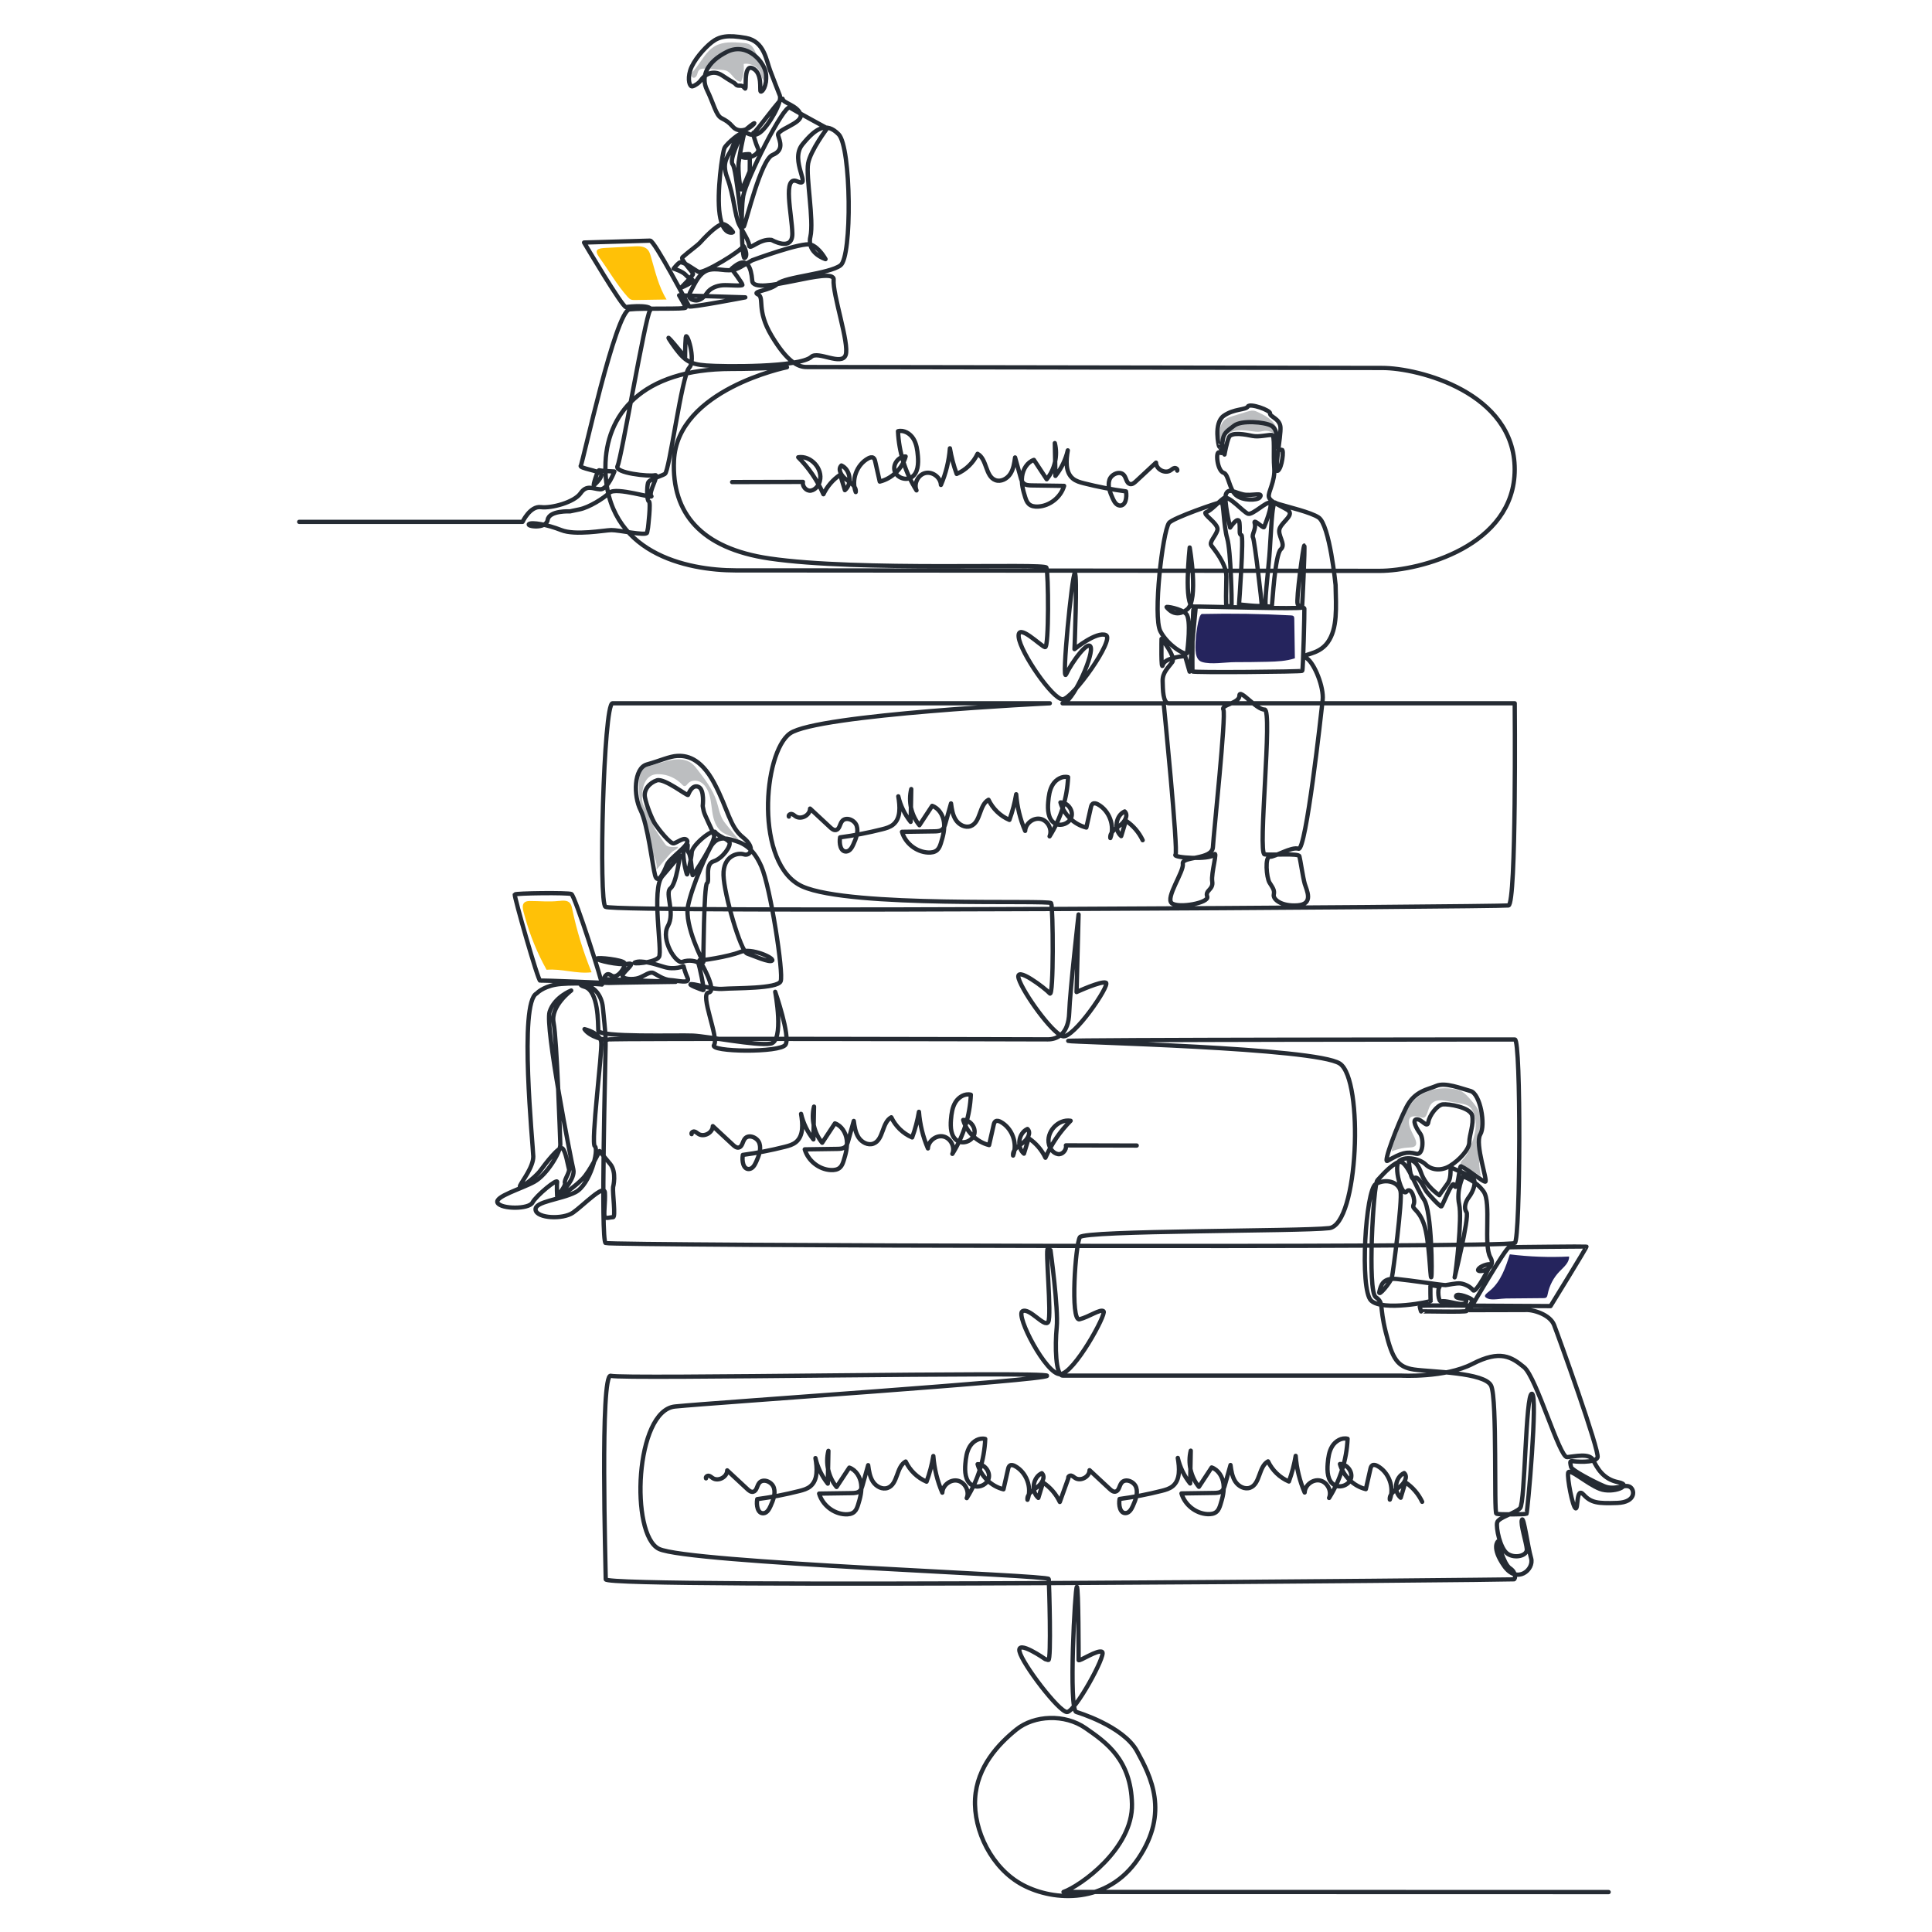
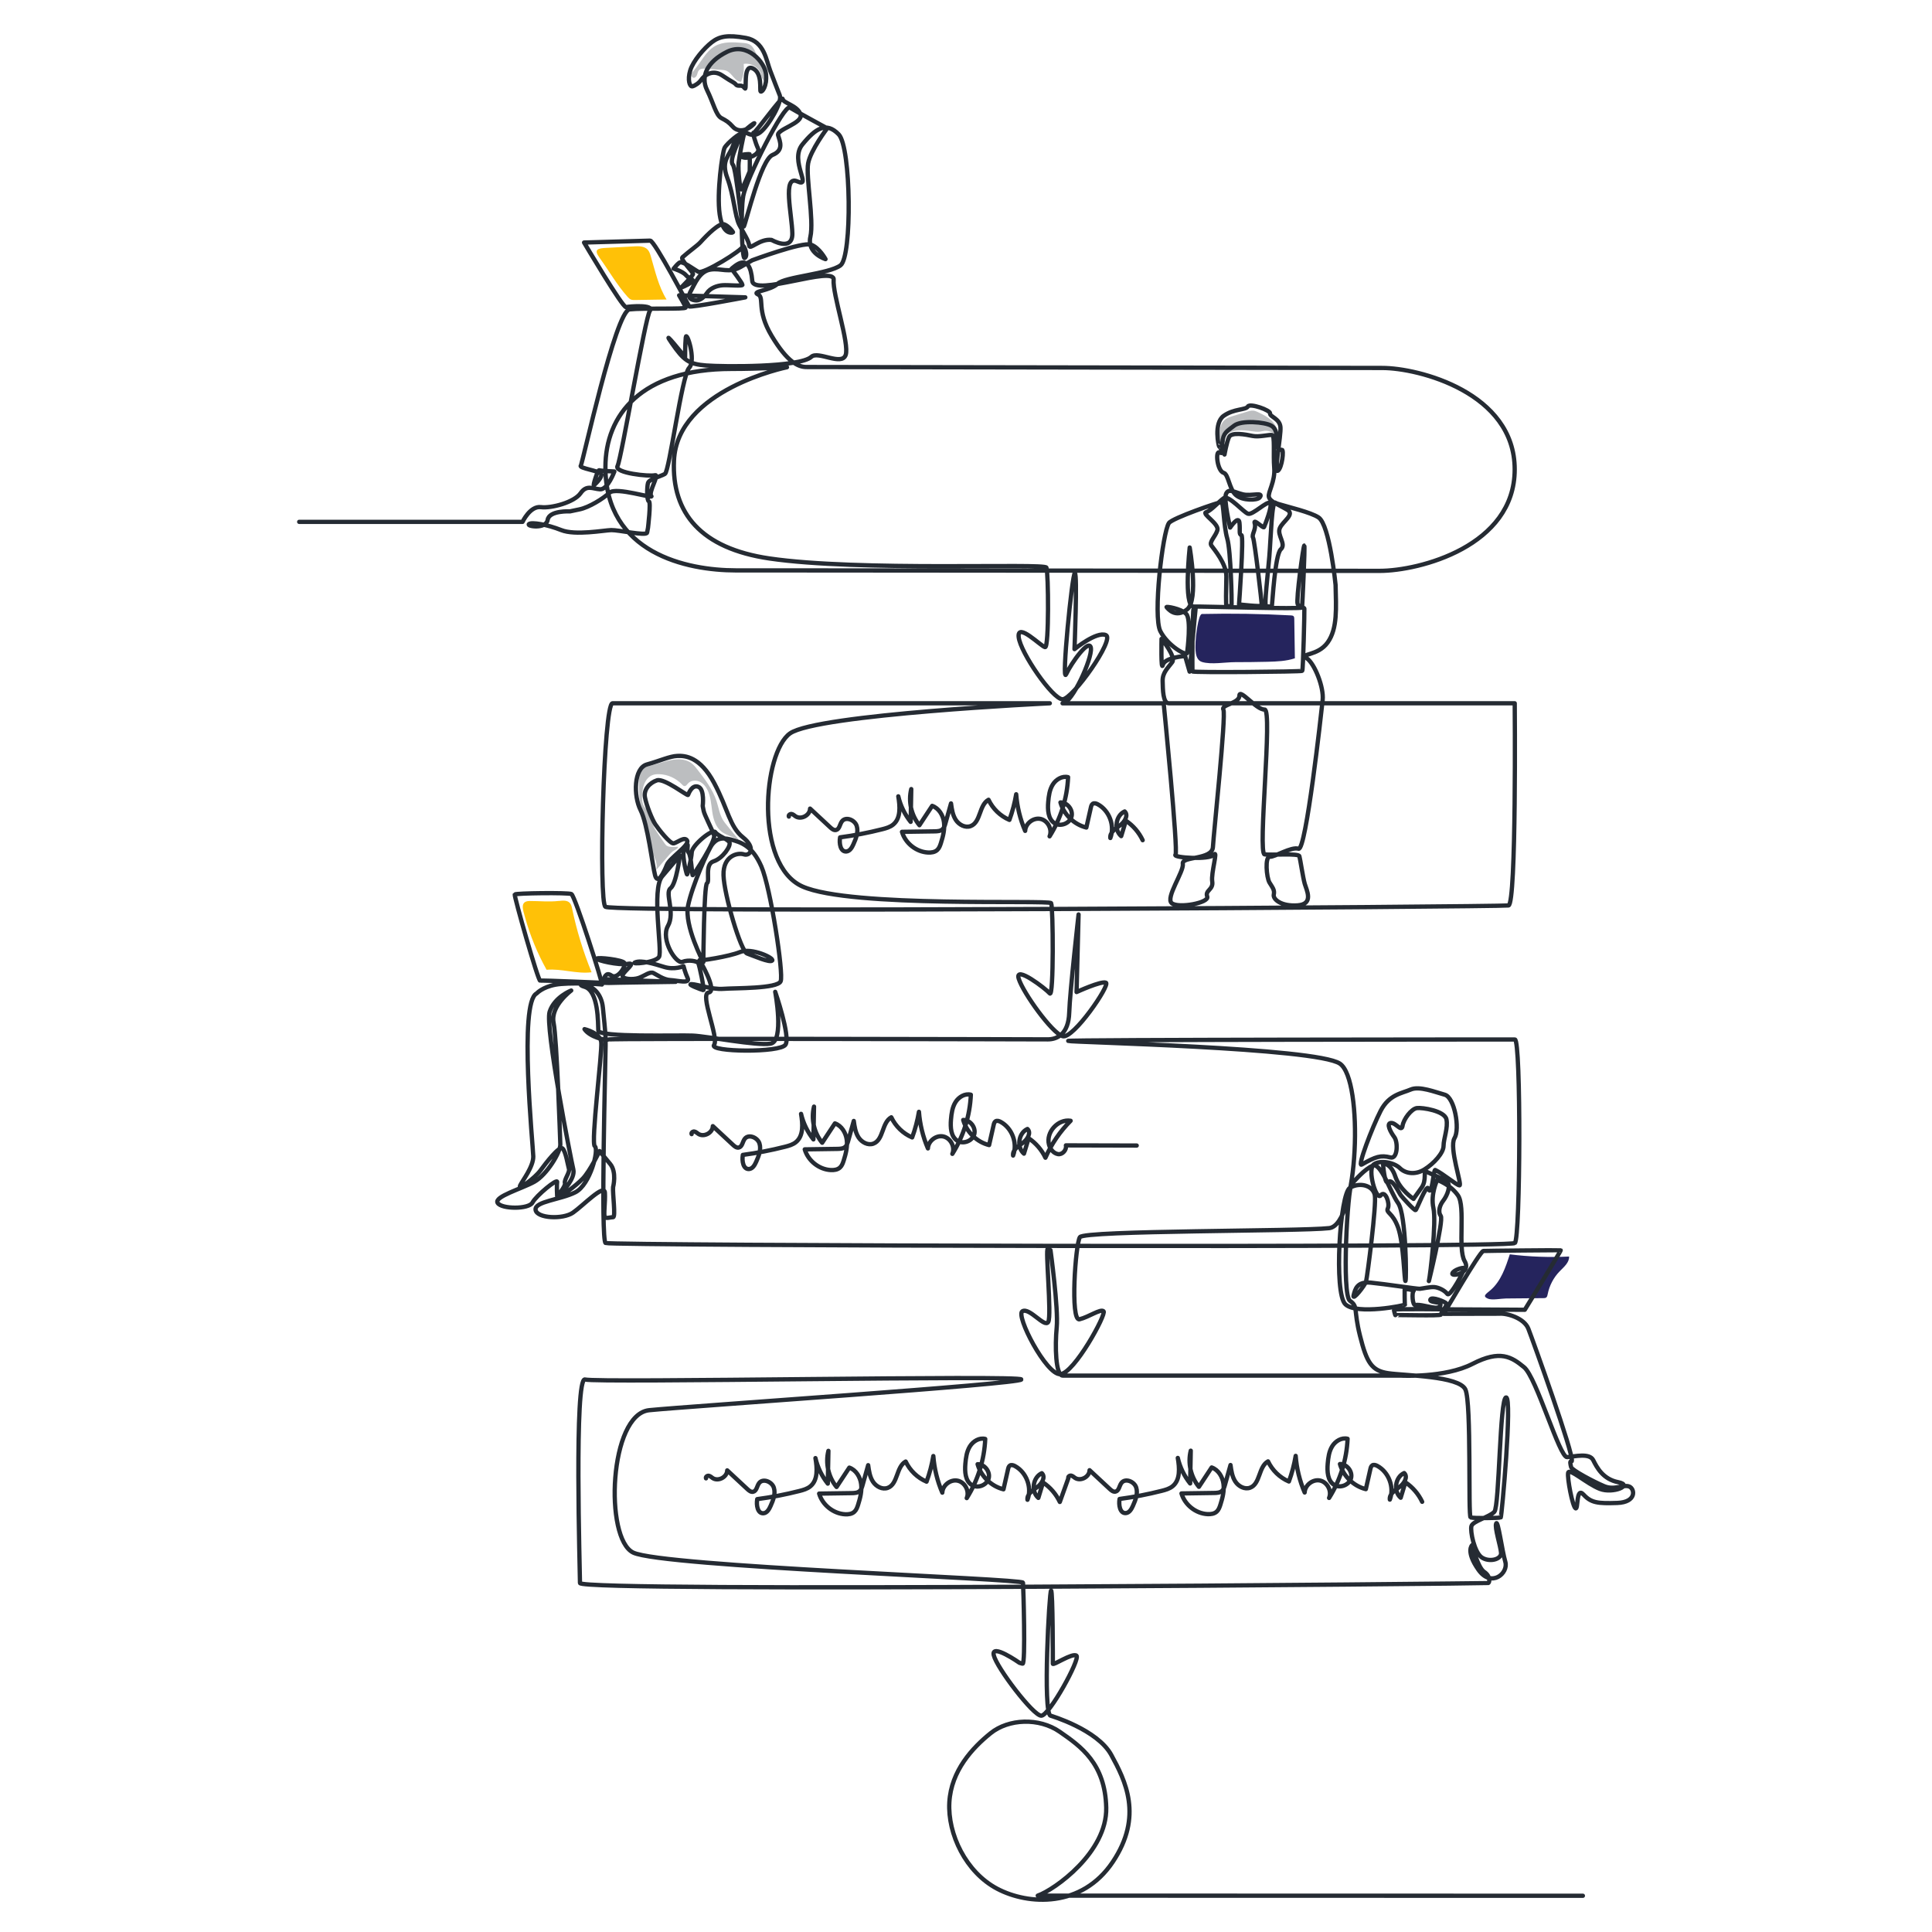
<svg xmlns="http://www.w3.org/2000/svg" id="Layer_1" data-name="Layer 1" viewBox="0 0 450 450">
  <defs>
    <style>
      .cls-1 {
        fill: #ffc107;
      }

      .cls-1, .cls-2, .cls-3 {
        stroke-width: 0px;
      }

      .cls-2 {
        fill: #bcbec0;
      }

      .cls-4 {
        fill: none;
        stroke: #252b33;
        stroke-linecap: round;
        stroke-linejoin: round;
      }

      .cls-3 {
        fill: #25245d;
      }
    </style>
  </defs>
  <g id="_33-2" data-name="33-2">
    <path class="cls-2" d="M177.26,17.2c-.6-1.57-2.39-2.59-4.04-2.31.14,1.4-.07,2.84-.61,4.14-1.45.02-2.05-1.96-3.37-2.53-.39-.17-.82-.2-1.24-.23-1.21-.09-2.43-.18-3.64-.27-.55-.04-1.19-.05-1.56.36-.27.29-.31.72-.45,1.09s-.48.75-.86.66c-.35-.08-.5-.53-.41-.87s.35-.62.59-.89c1.64-1.88,2.7-4.38,4.86-5.61,1.91-1.09,4.25-.93,6.44-.75.61.05,1.24.11,1.75.43.62.39.95,1.09,1.26,1.75.9,1.95,2.06,3.93,2.76,5.97.83,2.42-1.46.66-1.46-.91Z" />
    <path class="cls-2" d="M284.34,102.8c-.2-.28-.25-.64-.28-.98-.13-1.57.19-3.35,1.49-4.24.47-.32,1.01-.49,1.55-.66,1.13-.35,2.25-.69,3.38-1.04.47-.14.96-.29,1.45-.24.41.04.8.22,1.17.4,1.12.54,2.26,1.11,3.14,1.99.88.88,1.47,2.15,1.23,3.37-.87-.56-1.83-1.14-2.86-1.06-.35.03-.69.13-1.04.19-.66.1-1.32.01-1.98-.08-1.05-.15-2.11-.3-3.16-.21-1.05.08-2.12.43-2.89,1.15-.13.12-.25.26-.3.43-.09.32.23.91.02,1.18-.24.3-.71.06-.91-.21Z" />
    <path class="cls-2" d="M156.66,198.31c-.35.29-.65.63-.94.98-.96,1.12-1.92,2.24-2.87,3.35.26-.98-.03-2.03-.42-2.96-.4-.94-.9-1.84-1.11-2.83-.21-1.02-.1-2.09-.34-3.1-.28-1.2-1.04-2.23-1.46-3.38-.38-1.06-.48-2.2-.54-3.32-.09-1.57-.14-3.15-.14-4.72,0-.81.01-1.64.27-2.41.11-.33.27-.65.53-.88.29-.26.69-.37,1.06-.48,1.17-.33,2.34-.66,3.51-.99,1.14-.32,2.29-.64,3.47-.7,1.18-.06,2.41.18,3.36.88.58.43,1.02,1,1.46,1.57,1.74,2.25,3.51,4.56,4.39,7.26.48,1.46.69,3.02,1.47,4.35.31.52.69.99,1.08,1.46.88,1.07,1.75,2.14,2.63,3.21-.78-.33-1.56-.66-2.34-1-.54-.23-1.08-.46-1.55-.8-1.45-1.05-2.02-2.93-2.28-4.7-.26-1.77-.34-3.62-1.17-5.21-.43-.82-1.08-1.57-1.95-1.9s-1.95-.18-2.56.52c-.22.26-.44.61-.78.59-.24,0-.43-.21-.59-.38-1.37-1.46-3.33-2.34-5.33-2.4-.53-.02-1.07.03-1.56.22-.83.32-1.46,1.05-1.82,1.86s-.49,1.71-.56,2.6c-.07.93-.07,1.91.38,2.72.37.68,1.01,1.18,1.38,1.85.43.79.45,1.72.75,2.57.24.68.65,1.29,1.06,1.89.53.77,1.06,1.55,1.59,2.32.16.23.32.47.55.63.3.21.69.25,1.05.29.56.06,1.1-.03,1.62-.04-.06.51-.92.79-1.29,1.09Z" />
-     <path class="cls-2" d="M324.18,268.28c-.03-.76.23-1.49.49-2.2.41-1.11.82-2.23,1.22-3.34.84-2.31,1.74-4.69,3.46-6.44,2.36-2.4,6.02-3.23,9.33-2.64.59.11,1.19.26,1.72.54.82.43,1.45,1.15,2.06,1.85.95,1.09,1.93,2.23,2.33,3.62.23.79.26,1.61.25,2.43-.05,3.96-1.06,7.98-.1,11.82-1.57-.91-3.14-1.81-4.73-2.7-.12-.55.38-1.02.77-1.43.65-.7,1.06-1.59,1.43-2.48.56-1.35,1.05-2.74,1.24-4.19.19-1.45.05-2.97-.59-4.28-.2-.4-.45-.79-.79-1.07-.56-.46-1.3-.6-2.01-.73-1.04-.19-2.09-.38-3.13-.57-1.2-.22-2.6-.39-3.52.42-.75.66-.9,1.74-1.28,2.66-.15.35-.38.73-.76.79-.22.04-.45-.05-.66-.12-.43-.14-.89-.22-1.35-.22-.45,0-.95.08-1.2.45-.11.17-.15.37-.18.57-.12,1.2.5,2.33,1.04,3.41.6,1.21,1.29,2.63-.5,2.81-.76.08-1.51.08-2.26.24-.24.05-2.29.53-2.28.78Z" />
    <path class="cls-1" d="M147.71,57.38c1.1-.06,2.35-.06,3.11.73.42.43.6,1.03.77,1.6,1.01,3.43,1.78,7.01,3.67,10.05-2.46.04-4.91.08-7.37.12-.3,0-.6,0-.88-.09-.34-.13-.61-.4-.85-.67-2.48-2.77-4.35-6.1-6.53-9.1-1.41-1.95-.4-2.19,1.66-2.29,2.14-.11,4.28-.23,6.42-.34Z" />
    <path class="cls-3" d="M279.97,143.01c6.91-.16,13.83-.05,20.73.33.22.01.46.04.61.2.13.15.14.37.15.57.05,3.07.09,6.15.14,9.22-2.02.67-4.17.75-6.29.81-2.55.06-5.11.09-7.67.09-2.23,0-5.54.61-7.66-.04-1.77-.55-1.55-3.16-1.51-4.79.02-.72.57-6.37,1.5-6.39Z" />
    <path class="cls-1" d="M130.18,209.85c.89-.1,1.93-.2,2.53.45.34.37.46.89.56,1.38,1.05,5.05,2.57,10,4.52,14.78-3.48.44-6.99-.89-10.48-.58-2.16-3.87-3.85-8-5.03-12.27-.45-1.63-1.28-3.74,1.09-3.75,2.3-.01,4.5.25,6.82-.02Z" />
    <path class="cls-3" d="M347.16,300.51c2.43-2.09,3.52-5.3,4.5-8.35,4.58.57,9.2.74,13.81.51.07,1.4-1.21,2.43-2.19,3.44-1.43,1.46-2.41,3.35-2.8,5.35-.05.27-.11.58-.33.75-.18.14-.43.15-.66.15-2.91.03-5.81.05-8.72.08-1.08,0-3.23.46-4.21.04-1.38-.59-.39-1.12.59-1.96Z" />
-     <path class="cls-4" d="M170.53,112.28c11.88,0,4.67-.04,16.49-.04-.22,1.04.82,2.23,1.87,2.03s1.8-1.18,2.07-2.21c.76-2.87-2.11-6.03-5.04-5.55,2.47,2.47,4.47,5.41,5.87,8.61.86-1.83,2.23-3.42,3.91-4.54l1.09,3.59c1.76-1.5,1.29-4.8-.81-5.75-.95.9.02,2.48,1.08,3.24s2.43,1.65,2.26,2.95c-1.09-2.85.23-6.4,2.91-7.85.37-.2.83-.35,1.18-.13.27.18.37.53.44.85.35,1.56.71,3.13,1.06,4.69,2.85-.7,5.24-3.02,6.03-5.85-1.63-.03-3.02,1.78-2.57,3.35s2.58,2.37,3.95,1.49c1.52-.98,1.62-3.14,1.47-4.94-.12-1.41-.31-2.86-1.06-4.06s-2.2-2.07-3.57-1.72c.21,4.86,1.71,9.66,4.31,13.78-.68-1.59.39-3.67,2.08-4.05s3.54,1.05,3.61,2.78c1.16-2.7,1.87-5.6,2.09-8.53.34,2.03.87,4.04,1.58,5.97,2.12-.9,3.88-2.61,4.86-4.69,2.23,1.22,1.78,5.24,4.16,6.13,1.26.48,2.72-.3,3.46-1.43s.94-2.52,1.12-3.85c.44,1.56.88,3.12,1.31,4.68.14.49.29,1,.66,1.34.49.45,1.22.48,1.88.49,2.52.04,5.05.07,7.57.11-.77,2.65-3.32,4.68-6.07,4.82-.76.04-1.58-.07-2.14-.59-.46-.42-.67-1.03-.86-1.62-.5-1.57-.92-3.22-.71-4.85s1.19-3.26,2.75-3.81c.99,1.5,1.98,3,2.97,4.51,1.9-2.3,2.63-5.52,1.9-8.42.05,2.55.09,5.09.14,7.64,1.39-1.74,2.38-3.79,2.88-5.95-.39,2.31-.62,5.09,1.19,6.58.73.6,1.66.86,2.57,1.09,3.23.82,6.5,1.45,9.8,1.89.24,1.37-.06,3.38-1.45,3.29-.83-.06-1.32-.93-1.66-1.69-.6-1.35-1.21-2.86-.76-4.27s2.55-2.25,3.44-1.06c.51.68.56,1.85,1.39,2.02.5.1.97-.28,1.34-.63,1.56-1.45,3.13-2.91,4.69-4.36.02,1.56,2.08,2.65,3.38,1.8.3-.2.57-.48.92-.54s.79.27.64.6" />
    <path class="cls-4" d="M264.76,266.82c-11.88,0-4.67-.04-16.49-.04.22,1.04-.82,2.23-1.87,2.03s-1.8-1.18-2.07-2.21c-.76-2.87,2.11-6.03,5.04-5.55-2.47,2.47-4.47,5.41-5.87,8.61-.86-1.83-2.23-3.42-3.91-4.54l-1.09,3.59c-1.76-1.5-1.29-4.8.81-5.75.95.9-.02,2.48-1.08,3.24s-2.43,1.65-2.26,2.95c1.09-2.85-.23-6.4-2.91-7.85-.37-.2-.83-.35-1.18-.13-.27.18-.37.53-.44.85-.35,1.56-.71,3.13-1.06,4.69-2.85-.7-5.24-3.02-6.03-5.85,1.63-.03,3.02,1.78,2.57,3.35s-2.58,2.37-3.95,1.49c-1.52-.98-1.62-3.14-1.47-4.94.12-1.41.31-2.86,1.06-4.06s2.2-2.07,3.57-1.72c-.21,4.86-1.71,9.66-4.31,13.78.68-1.59-.39-3.67-2.08-4.05s-3.54,1.05-3.61,2.78c-1.16-2.7-1.87-5.6-2.09-8.53-.34,2.03-.87,4.04-1.58,5.97-2.12-.9-3.88-2.61-4.86-4.69-2.23,1.22-1.78,5.24-4.16,6.13-1.26.48-2.72-.3-3.46-1.43s-.94-2.52-1.12-3.85c-.44,1.56-.88,3.12-1.31,4.68-.14.49-.29,1-.66,1.34-.49.45-1.22.48-1.88.49-2.52.04-5.05.07-7.57.11.77,2.65,3.32,4.68,6.07,4.82.76.04,1.58-.07,2.14-.59.46-.42.67-1.03.86-1.62.5-1.57.92-3.22.71-4.85s-1.19-3.26-2.75-3.81c-.99,1.5-1.98,3-2.97,4.51-1.9-2.3-2.63-5.52-1.9-8.42-.05,2.55-.09,5.09-.14,7.64-1.39-1.74-2.38-3.79-2.88-5.95.39,2.31.62,5.09-1.19,6.58-.73.6-1.66.86-2.57,1.09-3.23.82-6.5,1.45-9.8,1.89-.24,1.37.06,3.38,1.45,3.29.83-.06,1.32-.93,1.66-1.69.6-1.35,1.21-2.86.76-4.27s-2.55-2.25-3.44-1.06c-.51.68-.56,1.85-1.39,2.02-.5.1-.97-.28-1.34-.63-1.56-1.45-3.13-2.91-4.69-4.36-.02,1.56-2.08,2.65-3.38,1.8-.3-.2-.57-.48-.92-.54s-.79.27-.64.6" />
    <path class="cls-4" d="M266.15,195.7c-.86-1.83-2.23-3.42-3.91-4.54l-1.09,3.59c-1.76-1.5-1.29-4.8.81-5.75.95.9-.02,2.48-1.08,3.24s-2.43,1.65-2.26,2.95c1.09-2.85-.23-6.4-2.91-7.85-.37-.2-.83-.35-1.18-.13-.27.18-.37.53-.44.85-.35,1.56-.71,3.13-1.06,4.69-2.85-.7-5.24-3.02-6.03-5.85,1.63-.03,3.02,1.78,2.57,3.35s-2.58,2.37-3.95,1.49c-1.52-.98-1.62-3.14-1.47-4.94.12-1.41.31-2.86,1.06-4.06s2.2-2.07,3.57-1.72c-.21,4.86-1.71,9.66-4.31,13.78.68-1.59-.39-3.67-2.08-4.05s-3.54,1.05-3.61,2.78c-1.16-2.7-1.87-5.6-2.09-8.53-.34,2.03-.87,4.04-1.58,5.97-2.12-.9-3.88-2.61-4.86-4.69-2.23,1.22-1.78,5.24-4.16,6.13-1.26.48-2.72-.3-3.46-1.43s-.94-2.52-1.12-3.85c-.44,1.56-.88,3.12-1.31,4.68-.14.49-.29,1-.66,1.34-.49.45-1.22.48-1.88.49-2.52.04-5.05.07-7.57.11.77,2.65,3.32,4.68,6.07,4.82.76.04,1.58-.07,2.14-.59.46-.42.67-1.03.86-1.62.5-1.57.92-3.22.71-4.85s-1.19-3.26-2.75-3.81c-.99,1.5-1.98,3-2.97,4.51-1.9-2.3-2.63-5.52-1.9-8.42-.05,2.55-.09,5.09-.14,7.64-1.39-1.74-2.38-3.79-2.88-5.95.39,2.31.62,5.09-1.19,6.58-.73.6-1.66.86-2.57,1.09-3.23.82-6.5,1.45-9.8,1.89-.24,1.37.06,3.38,1.45,3.29.83-.06,1.32-.93,1.66-1.69.6-1.35,1.21-2.86.76-4.27s-2.55-2.25-3.44-1.06c-.51.68-.56,1.85-1.39,2.02-.5.1-.97-.28-1.34-.63-1.56-1.45-3.13-2.91-4.69-4.36-.02,1.56-2.08,2.65-3.38,1.8-.3-.2-.57-.48-.92-.54s-.79.27-.64.6" />
    <path class="cls-4" d="M331.25,349.8c-.86-1.83-2.23-3.42-3.91-4.54l-1.09,3.59c-1.76-1.5-1.29-4.8.81-5.75.95.9-.02,2.48-1.08,3.24s-2.43,1.65-2.26,2.95c1.09-2.85-.23-6.4-2.91-7.85-.37-.2-.83-.35-1.18-.13-.27.18-.37.53-.44.85-.35,1.56-.71,3.13-1.06,4.69-2.85-.7-5.24-3.02-6.03-5.85,1.63-.03,3.02,1.78,2.57,3.35s-2.58,2.37-3.95,1.49c-1.52-.98-1.62-3.14-1.47-4.94.12-1.41.31-2.86,1.06-4.06s2.2-2.07,3.57-1.72c-.21,4.86-1.71,9.66-4.31,13.78.68-1.59-.39-3.67-2.08-4.05s-3.54,1.05-3.61,2.78c-1.16-2.7-1.87-5.6-2.09-8.53-.34,2.03-.87,4.04-1.58,5.97-2.12-.9-3.88-2.61-4.86-4.69-2.23,1.22-1.78,5.24-4.16,6.13-1.26.48-2.72-.3-3.46-1.43s-.94-2.52-1.12-3.85c-.44,1.56-.88,3.12-1.31,4.68-.14.49-.29,1-.66,1.34-.49.45-1.22.48-1.88.49-2.52.04-5.05.07-7.57.11.77,2.65,3.32,4.68,6.07,4.82.76.04,1.58-.07,2.14-.59.46-.42.67-1.03.86-1.62.5-1.57.92-3.22.71-4.85s-1.19-3.26-2.75-3.81c-.99,1.5-1.98,3-2.97,4.51-1.9-2.3-2.63-5.52-1.9-8.42-.05,2.55-.09,5.09-.14,7.64-1.39-1.74-2.38-3.79-2.88-5.95.39,2.31.62,5.09-1.19,6.58-.73.6-1.66.86-2.57,1.09-3.23.82-6.5,1.45-9.8,1.89-.24,1.37.06,3.38,1.45,3.29.83-.06,1.32-.93,1.66-1.69.6-1.35,1.21-2.86.76-4.27s-2.55-2.25-3.44-1.06c-.51.68-.56,1.85-1.39,2.02-.5.1-.97-.28-1.34-.63-1.56-1.45-3.13-2.91-4.69-4.36-.02,1.56-2.08,2.65-3.38,1.8-.3-.2-.57-.48-.92-.54s-.79.27-.64.6l-1.99,5.54c-.86-1.83-2.23-3.42-3.91-4.54l-1.09,3.59c-1.76-1.5-1.29-4.8.81-5.75.95.9-.02,2.48-1.08,3.24s-2.43,1.65-2.26,2.95c1.09-2.85-.23-6.4-2.91-7.85-.37-.2-.83-.35-1.18-.13-.27.18-.37.53-.44.85-.35,1.56-.71,3.13-1.06,4.69-2.85-.7-5.24-3.02-6.03-5.85,1.63-.03,3.02,1.78,2.57,3.35s-2.58,2.37-3.95,1.49c-1.52-.98-1.62-3.14-1.47-4.94.12-1.41.31-2.86,1.06-4.06s2.2-2.07,3.57-1.72c-.21,4.86-1.71,9.66-4.31,13.78.68-1.59-.39-3.67-2.08-4.05s-3.54,1.05-3.61,2.78c-1.16-2.7-1.87-5.6-2.09-8.53-.34,2.03-.87,4.04-1.58,5.97-2.12-.9-3.88-2.61-4.86-4.69-2.23,1.22-1.78,5.24-4.16,6.13-1.26.48-2.72-.3-3.46-1.43s-.94-2.52-1.12-3.85c-.44,1.56-.88,3.12-1.31,4.68-.14.49-.29,1-.66,1.34-.49.45-1.22.48-1.88.49-2.52.04-5.05.07-7.57.11.77,2.65,3.32,4.68,6.07,4.82.76.04,1.58-.07,2.14-.59.46-.42.67-1.03.86-1.62.5-1.57.92-3.22.71-4.85s-1.19-3.26-2.75-3.81c-.99,1.5-1.98,3-2.97,4.51-1.9-2.3-2.63-5.52-1.9-8.42-.05,2.55-.09,5.09-.14,7.64-1.39-1.74-2.38-3.79-2.88-5.95.39,2.31.62,5.09-1.19,6.58-.73.6-1.66.86-2.57,1.09-3.23.82-6.5,1.45-9.8,1.89-.24,1.37.06,3.38,1.45,3.29.83-.06,1.32-.93,1.66-1.69.6-1.35,1.21-2.86.76-4.27s-2.55-2.25-3.44-1.06c-.51.68-.56,1.85-1.39,2.02-.5.1-.97-.28-1.34-.63-1.56-1.45-3.13-2.91-4.69-4.36-.02,1.56-2.08,2.65-3.38,1.8-.3-.2-.57-.48-.92-.54s-.79.27-.64.6" />
-     <path class="cls-4" d="M69.69,121.55h52.02s1.76-3.74,4.26-3.43c2.49.31,7.79-1.14,9.24-3.22,1.45-2.08,2.8-1.04,4.57-.93,1.76.1,3.32-4.15,3.32-4.15,0,0-3.19-.13-3.53-.29-.34-.16-1.56,3.76-1.22,3.48s2.13-2,1.64-2.67-5.17-1.3-4.72-1.87c.44-.57,8.1-36.05,11.37-36.41,3.27-.36,13.17.04,13.06-.43s-1.52-2.84-1.52-2.84l15.42.47s-12.86,2.47-13.09,2.1c-.23-.36-8.07-15.34-9.08-15.31-1.01.03-15.39.44-15.39.44,0,0,9.01,15.26,9.79,15.05s6.64-.62,5.55.83c-1.09,1.45-6.66,34.5-7.54,36.16-.88,1.66,7.49,2.51,8.69,2.16,1.19-.35-1.61,4.06-.83,4.84s-8.2-2.18-9.71-.78c-1.51,1.4-4.78,3.43-7.01,3.89l-2.23.47s-4.83-.26-5.19,1.97c-.36,2.23-4.98,1.51-4.36.99.62-.52,4.26.1,7.53,1.4,3.27,1.3,9.92.05,11.63,0s8.2,1.44,8.36.59.21-1.11.21-1.11c0,0,.73-6.02.21-6.18-.52-.16-.47-3.32-.21-4.26.26-.93,2.91-1.51,3.95-2.13,1.04-.62,3.92-22.91,5.63-24.7,1.71-1.79-.62-8.8-.78-7.09-.16,1.71-.16,4.59-.16,4.59,0,0-5.92-7.32-3.11-3.27s3.97,4.91,8.02,5.22c4.05.31,21.8.47,24.5-2.02,1.57-1.44,7.06,2.18,7.99-.42.93-2.6-3.09-14.2-2.8-17.55.29-3.35-18.64,4.02-18.95.29-.31-3.74-1.35-4.33-2.34-4.28-.99.05-2.49,1.45-2.49,1.45,0,0,2.54,3.37,2.54,3.74s-3.32,0-4.62.1c-1.3.1-2.86.62-3.69,1.87-.83,1.25-1.92,1.76-2.65,1.66-.73-.1-2.08-.36-1.09-2.13.99-1.76,2.02-4.62,4.57-5.04,2.54-.42,4.36.93,7.06-.62l2.7-1.56s11.73-4.36,13.7-3.63c1.97.73,3.37,3.37,3.37,3.37,0,0-4.41-1.35-3.53-5.19.88-3.84-1.09-14.07-.52-17.13s4.44-8.16,4.44-8.16c0,0-7.35-3.99-8.7-4.82-1.35-.83-10.17,16.72-10.85,20.56-.67,3.84-.29,14.8.31,14.48.99-.52-.26-3.24-.36-2.77-.2,1-9.3,6.56-10.39,5.99-1.09-.57-3.7-2.66-4.46-2.13-.5.35-1.31,1.38-1.31,1.38,0,0,2.13.63,2.91,1.57s2.22.9,1.17,1.64c-1.05.74-2.34,1.21-2.34,1.21,0,0,2.69-2.69,2.76-3.15.08-.47-3.03-3.4-2.46-3.91,1.6-1.42,3.5-2.74,4.16-3.47,1.73-1.92,4.44-4.57,5.53-4.22,1.09.35,2.22,1.91,2.1,1.91s-2.37.82-3.11-4.2c-.74-5.02.62-14.44,1.13-15.5.51-1.05,4.09-3.97,3.88-3.14-.21.83-2.91,5.92-1.97,7.01.93,1.09,2.04,15.64,2.61,14.39.57-1.25,3.96-15.53,6.66-16.62,2.7-1.09,1.71-3.17,1.3-4.57-.42-1.4,5.91-2.8,5.22-4.88-.69-2.08-4.1-2.65-4.15-3.58-.05-.93-6.39,7.99-6.75,7.84-.36-.16.42,2.47,1,3.67.58,1.21-2.18,2.65-3.66,2.02-1.48-.62,1.56-.7,1.67-.7s.08,3.89.04,4.05c-.04.16-1.4,3.39-1.83,4.13-.43.74-.93-4.75-.74-6.23.19-1.48,1.09-6.39,1.36-6.89.27-.51,1.67,1.4,3.66-.12,1.99-1.52,5.19-7.1,4.57-8.6-.62-1.51-1.3-3.37-2.23-5.76-.93-2.39-1.35-6.85-5.66-7.63-4.31-.78-6.18-.36-7.94.99-1.76,1.35-4.36,4.36-5.04,6.59-.67,2.23-.1,3.84.52,3.69.62-.16,1.56-.78,2.08-1.56s2.49-2.6,4.93-.93c2.44,1.66,2.57,1.45,3.13,2.08.56.62,1.33-.21,2.01.83.67,1.04-.52-5.71,1.87-4.62,2.39,1.09,1.56,5.14,1.87,5.4.31.26,1.51-1.19,1.25-4-.26-2.8-4.36-7.58-9.08-5.24-4.72,2.34-6.18,5.8-4.67,8.88,1.51,3.07,2.08,5.87,3.32,6.54,1.25.67,1.66.88,2.75,2.08,1.09,1.19,3.06,1.04,4.67-.52,1.61-1.56-3.95,2.44-4.67,4.83-.73,2.39-2.91,3.37-1.35,7.53,1.56,4.15,1.76,8.93,2.8,10.95,1.04,2.02,2.22,3.71,2.31,4.85.09,1.14,2.47-1.69,5.22-1.32,0,0,4.91,2.84,4.83-1.52-.08-4.36-2.37-13.7,1.17-12.11,3.54,1.6-1.91-4.83,1.17-8.6,3.08-3.78,5.53-5.37,8.45-2.37,2.92,3,3.15,28.5.43,30.52-2.73,2.02-12.93,2.65-14.64,4.28-1.71,1.64-6.19,1.75-4.59,2.49s-.47,3.54,3.19,9.66c3.66,6.11,6.18,7.25,8.1,7.25s125.73.22,134.14.22,30.83,5.71,30.83,23.63-22.22,23.63-31.46,23.63c-8.02,0-109.54-.09-140.99-.11-4.79,0-7.95,0-8.91,0-11.49,0-30.43-3.98-30.43-24.03,0-12.15,8.29-22.9,29.37-22.9,6.47,0,12.92-.39,12.92-.39,0,0-25.59,5.19-26.32,21.75-.54,12.29,6.33,20.45,22.22,22.79,20.79,3.06,64.06,1.04,64.53,2.13.47,1.09.62,18.69-.31,18.53-.93-.16-6.54-5.92-6.15-2.34.39,3.58,7.9,14.48,10.22,14.48s12.26-14.02,10.09-14.95c-2.17-.93-7.31,3.27-7.31,3.27,0,0,.7-17.68.08-17.68s-3.19,26.09-2.02,23.52c1.17-2.57,5.45-8.57,5.76-6.07s-4.4,12.85-6.6,12.85h23.55s3.45,34.57,2.75,35.27c-.7.7,7.94,1.25,8.95,0s-.7,4.28-.39,6.23c.31,1.95-1.71,2.02-1.17,3.5.55,1.48-6.7,2.8-8.25,1.56-1.56-1.25,2.88-7.4,2.57-9.19s6.85-.86,7.01-3.89c.16-3.04,3.11-30.78,2.44-31.98-.67-1.19,3.73-1.46,3.73-3.28s3.95,3.33,5.87,3.23c1.92-.1-1.66,33.53,0,33.74,1.66.21,7.89-.31,8.1.42s.83,4.98,1.25,6.44c.42,1.45,2.18,4.73-1.66,5.01-3.84.28-5.79-1.43-5.55-2.52.23-1.09-.31-1.64-1.01-2.8-.7-1.17-1.09-6.07.08-6,1.17.08,4.98-2.41,6.7-1.87s5.25-31.29,5.61-34.65c.31-2.96-1.87-8.43-3.66-9.68-1.79-1.25,2.49-.45,4.83-3.72s1.95-8.15,1.84-13.39c0,0-1.37-13.96-3.95-15.71-1.78-1.21-7.07-2.44-9.32-3.13-.35-.11-.6-.21-.72-.31-.87-.74-1.08,8.19-1.44,12.5-.36,4.31-1.21,11.45-.79,11.55.42.1,1.3.31,1.4-.16.1-.47.71-11.83,2.06-13.04,1.35-1.21-.93-3.28-.23-4.93.7-1.64,3.59-3.18,1.72-4.29-1.87-1.11-4.02-1.87-4.27-2.99-.25-1.12,1.51-3.58,1.25-6.76-.26-3.18.2-7.53-.51-7.65-.71-.12-3.02.53-4.55.21-1.53-.32-4.92-.98-5.48.29-.56,1.27-1.04,4.04-1.04,4.04,0,0-1.13-1.91-1.24-1.87s-1.36-5.43,1.05-7.14c2.42-1.71,5.16-1.33,5.63-2.17.47-.84,5.3.87,5.18,1.62-.12.75,2.24,1.16,2.41,3.18.17,2.02-1.58,10.87-.6,10.16.98-.71,1.45-4.86.94-4.88-.51-.02-1.01.16-1.11-1.24-.1-1.4.15-3.51-1.37-4.38-1.52-.87-6.96-1.32-8.65,0-1.69,1.33-2.54,1.6-2.74,3.98-.2,2.39.24,2.64-.71,2.25-.95-.38-.5,4.31,1.02,4.76,1.12.33,1.27,3.79,2.84,5.17,1.57,1.38,5.01,1.24,5.53.58,1.1-1.4-1.9-.28-3.85-.73-1.95-.45-3.37-1.53-3.97-.14s.95,7.87.95,7.87c0,0,1.97-2.97,2.17-1.15s-.18,2.78.45,2.9c.63.13-.55,16.14-.55,16.14,0,0,5.22.62,5.29.27s-1.65-15.15-2.03-15.83c-.38-.68.8-2.02.39-3.33-.41-1.31,2,1.31,2.18.88s2.04-5.01,1.39-5.6c-.65-.59-4.04,2.84-5.11,2.5-1.07-.34-4.53-4.43-5.66-3.64-1.13.79-2.95,2.9-4.1,3.27-1.15.36,3.09,2.7,2.61,4.21s-1.98,2.74-1.39,3.57c.58.83,3.51,4.21,3.48,7.21-.04,3-.19,6.85.08,6.89.27.04,1.09.12,1.14-.4s-.15-12.41-1.02-15.38c-.86-2.97-.82-8.42-1.34-8.45-.52-.03-11.42,3.72-12.23,4.87-1.48,2.12-3.77,21.78-2,25.21,1.76,3.43,6.13,5.87,6.23,5.04.1-.83.99-7.84-.21-9.08-1.19-1.25-4.83-1.82-4.57-1.56.26.26,2.02,2.7,4.78.52,2.75-2.18.6-14.42.6-14.42,0,0-1.48,13.8.9,13.75,2.39-.05,25.23.67,25.28.21.05-.47.72-14.31.51-14.41-.21-.09-1.96,12.8-1.54,13.63.42.83,1.51.62,1.56,1.09.05.47-.29,14.25-.49,14.46-.21.21-25.51.44-25.57.13s0-14.48.26-14.59.47-.1.47-.1l-1.4,14.74-1.04-3.63s-4.72.29-5.19,2.05c-.47,1.76-.31-6.05-.31-6.05,0,0,3.43,4.13,2.49,5.42s-2.28,2.41-2.23,4.39.05,5.19,1.45,5.19h80.56s.42,46.77-1.45,47.09c-1.87.32-207.57,1.76-210.34.32-1.62-.84-.45-47.41,1.65-47.41h101.85s-54.2,2.57-60.5,7.01c-6.31,4.44-8.33,30.66,2.88,35.66,11.21,5.01,57.47,3.05,57.93,3.89.47.84.62,22.11-.31,21.02-.93-1.09-8.26-6.7-7.24-3.43,1.01,3.27,7.74,12.64,10.22,13.39,2.47.75,11.17-11.99,10.09-12.46-1.08-.47-6.84,2.18-6.84,2.18l.47-18.07s-2.02,17.91-2.18,22.89c-.16,4.98-2.8,6.2-4.98,6.2,0,0-101.77-.28-102.39.03-.62.31-4.36-.62-5.53-2.41,0,0,3.61.83,3.9,3.02.28,2.19-2.48,23.57-1.49,24.28.99.71-1.06,8.92-4.53,10.69-3.47,1.77-9.56,2.12-9.27,4.11.28,1.98,6.37,2.27,8.71.64,2.34-1.63,7.29-6.8,7.43-4.67.14,2.12-.36,5.37,0,5.73.36.36,1.27,0,1.91,0s-.14-5.59,0-7c0,0,.91-3.49-.68-5.4-1.6-1.91-2.47-3-2.47-3,0,0-2.22,4.65-3.92,6.42-1.7,1.77-4.96,4.11-4.81,3.54l.14-.57s2.97-3.04,2.48-5.1c-.5-2.05-6.65-33.27-5.52-36.74,1.13-3.47,5.03-4.95,5.03-4.95,0,0-4.88,3.61-4.11,7.5s1.5,26.57,1.57,28.34-3.13,7.09-6.07,8.72c-2.94,1.63-9.43,3.46-8.53,4.92.9,1.46,7.27,1.51,8.12-.09s5.87-5.76,5.74-4.77c-.13.99,0,3.26,0,3.26,0,0,2.04-2.27,1.81-3.02-.24-.76,1.18-2.5.94-3.3-.24-.8-.75-4.16-1.51-4.78-.76-.61-3.83,3.36-5.15,5.16-1.32,1.79-5.29,4.67-4.72,3.49s3.11-4.39,3.07-6.8c-.05-2.41-3.42-35.91.78-37.94,0,0,1.3-1.48,4.41-2.05,3.11-.57,10.43-.13,10.8-.03.36.1-6.28-20.71-7.11-21.08-.83-.36-12.98-.21-13.19.1-.21.31,5.45,20.25,5.92,20.09.47-.16,15.57.57,15.88.52s15.68-.26,15.68-.26c0,0-17.1-.55-16.83-.66.27-.11.47-1.79,1.87-.81,1.4.99,3.43-2.18,3.04-2.92-.39-.74-6.31-1.4-6.42-1.01-.12.39,5.1,1.6,7.2,1.21,2.1-.39-.86,1.64-1.21,2.61s2.37,1.17,3.78.66c1.4-.51,2.56-1.54,3.39-1.13s2.37,1.56,3.93,1.64c1.56.08,4.67.93,4.05-.43-.62-1.36-.97-2.8-.97-2.8,0,0-2.1.91-4.48.18-2.37-.74-5.35-1.64-6.75-1.09-1.4.55,4.69.15,5.52-1.25.83-1.4-1.84-15.78.75-18.79,2.6-3.01,4.1-4.85,4.1-4.85,0,0-.78,6.57-2.18,7.66-1.4,1.09,1.17,5.61-.6,8.77-1.77,3.18,1.92,8.93,3.37,8.36,1.45-.57,3.43-.16,3.69.26.26.42,1.51,6.39,1.19,6.33s-4.1-1.45-2.7-1.4c1.4.05,4.67,1.3,7.37,1.09,2.7-.21,12.61,0,13.34-1.76.73-1.76-2.36-21.85-4.49-26.73-2.13-4.88-4.78-5.66-7.11-6.28-2.34-.62-3.37-.05-4.31,1.09-.93,1.14-4.72,9.66-5.66,14.33-.93,4.67,3.56,13.13,3.56,13.13,0,0,.13-17.91.86-18.38.73-.47-.62-4.41,1.51-5.09,2.13-.67,4.18-3.66,3.69-4.46-.49-.81-2.65-1.43-3.27-2.34-.62-.91-5.37,3.01-5.48,4.65-.1,1.64-.99,5.42-1.12,5.19-.13-.23-1.53-5.42-.39-6.59,1.14-1.17.09.76.75,1.48.67.72.8,5.42.99,5.32.18-.1,5.42-7.99,4.96-9.34-.47-1.35-2.21-4.67-2.41-5.61-.21-.93-.23-1.22-.23-1.22,0,0,.47-3.84-1.01-4.44-1.48-.6-2.28,1.58-2.41,1.89-.13.31-5.53-3.96-7.24-3.4-1.71.56-3.13,2.14-2.8,3.95.33,1.81,1.64,5.12,2.41,6.29.78,1.17,3.47,4.59,4.28,4.44.82-.16,2.6-1.72,3.15-.63.55,1.09-4.12,4.06-4.74,5.65-.62,1.6-2.1,4.75-2.73,2.45-.62-2.3-1.71-11.91-3.39-15.22-1.67-3.31-1.6-9.77,1.48-10.63,3.08-.86,5.29-1.91,7.09-1.99,1.79-.08,5.29.16,8.57,6.31,3.27,6.15,3.58,10.16,6.7,12.65,3.11,2.49,1.67,4.44.23,3.97-1.44-.47-4.87.31-4.75,4.83.12,4.52,4.02,17.77,5.5,18.27,1.48.51,5.29,2.22,5.84,1.64s-4.83-3.08-7.48-1.99c-2.65,1.09-9.42,2.1-9.46,1.91-.04-.19,4.32,7.2,2.14,7.51-2.18.31,2.49,10.59,1.25,12.23-1.25,1.64,15.5,1.87,16.66-.08,1.17-1.95-2.41-12.3-2.41-12.3,0,0,2.18,11.52-1.09,12.07-3.27.55-14.64-1.71-18.07-1.87-3.43-.16-21.96.47-22.04-1.17-.08-1.64.08-9.27-3.19-10.2-3.27-.93,3.62-1.58,4.26,4.88.64,6.46.63,6.18.63,8.82s-1.19,45.39,0,45.98c1.19.59,210.52,1.2,211.79,0,1.27-1.2,1.45-47.41,0-47.41s-104.7.03-104.08.34c.62.31,57.7,1.54,63.31,5.28,5.61,3.75,4.36,37.54-2.49,38.32-6.85.78-57.02.51-58.06,2.1-1.04,1.59-2.28,19.65-.1,19.13,2.18-.52,4.88-2.49,5.61-1.87.73.62-6.81,14.45-10.07,14.66-3.26.21-10.49-13.73-8.83-14.66,1.66-.93,5.19,3.95,6.02,2.49.83-1.45-.73-17.34-.1-17.03l.62.31s1.87,13.6,1.45,17.96-.28,11.26,1.42,11.26h78.78s10.23.58,16.66-2.74c6.44-3.32,9.08-1.61,11.99.78,2.91,2.39,8.25,21.1,10.04,20.95,1.79-.16,5.22-1.01,6.07.7.86,1.71,2.26,4.44,5.84,5.14,3.58.7-1.25,2.73-4.28,1.56-3.04-1.17-7.16-4.98-7.4-3.74s1.01,7.79,1.71,8.25c.7.47.08-5.14,1.87-3.19,1.79,1.95,3.35,2.1,7.86,1.95,4.52-.16,4.13-3.27,2.8-3.82-1.32-.55-3.43.93-5.84-.08-2.41-1.01-7.55-3.74-7.71-4.44-.16-.7-.39-1.48.16-1.4s5.45.55,6-.86c.55-1.4-9.06-28.12-10.12-30.84-.96-2.47-4.98-3.66-6.77-3.5l-12.95.03s8.46-14.59,9.24-14.64,17.86-.21,18.01-.16c.16.05-8.36,13.86-8.36,13.86l-17.75-.1s-12.72-.16-12.72.08.31,1.4.35,1.28,10.61.21,10.57-.14c-.04-.35,1.58-2.2,1.3-2.59-.27-.39-3.43-1.67-3.74-.93-.31.74,2.26.56,2.34,1s-.05,1.01-1.32.91c-1.27-.1-3.64-.86-4.44-.6-.8.25-.9-3.04-.51-3.25.39-.21-2.06-.68-2.06-.35s-.02,3.27.08,3.47c.1.19-11.19,2.48-13.89-.06-2.7-2.54-1.3-25.81,1.09-27.16,2.39-1.35,5.29-.47,5.76,1.66.47,2.13-1.76,19.17-2.02,20.15s-3.27,4.72-2.91,3.27c.36-1.45.78-3.27,4-2.96,3.22.31,10.8,1.48,11.42,1.43.62-.05,2.47-.49,3.43-.39.96.1,2.34.73,2.98,1.59.65.86,4.18-5.81,3.92-6.02-.26-.21-2.49.42-2.75,1.25-.26.83,4.52-.03,2.86-2.88-1.66-2.86.26-12.72-1.56-15.31-1.82-2.6-4.83-3.58-4.83-3.58,0,0-1.6,3.31-.88,6.53s-.73,15.64-1.04,16.94c-.31,1.3,3.49-14.05,2.75-15.11-.74-1.05-.15-2.6.55-3.5.97-1.26,1.9-3.55.89-4.48-.58-.54-4.08-1.94-4.82-2.33-.74-.39.17,2-1.08,3.71-1.82,2.5-1.87,2.65-1.87,2.65,0,0-3.21-2.09-4.26-5.24-1.05-3.15-2.86-3.01-2.86-3.01,0,0,.35,5.24,1.25,4.31s2.44,2.49,2.91,3.11c.47.62,3.15,3.56,3.43,3.44s2.53-6.17,2.96-5.04c.87,2.33,1.18-4.51,1.61-4.31,1.82.85,5,3.58,5.66,3.58s-2.49-8.81-1.17-10.99c1.32-2.18,0-9.5-2.26-10.12-2.26-.62-5.92-2.09-7.94-1.21-2.02.88-5.04,1.14-7.01,4.98-1.97,3.84-5.5,13.12-4.41,12.5,3.29-1.88,4.45-2.24,6.7-1.66,1.67.43,1.8-3.52.91-4.72-.9-1.21-1.95-3.23-.78-3.31,1.17-.08,2.45,2.22,2.69.66s2.06-3.97,3.35-4.13c1.28-.16,6.45.65,6.87,2.62.42,1.97-.67,4.52-.67,6.18s-2.28,4.15-4.46,5.5c-2.18,1.35-4.46.93-5.71-.31s-4.48-2.01-6.07-.88c-1.6,1.13.57,8.57,1.61,7.22,1.04-1.35,2.18,1.87,1.66,3.01-.52,1.14,1.09.87,2.39,4.5,1.3,3.63,1.45,12.69,1.71,12.43.26-.26.16-15.48-1.71-18.13-1.87-2.65-4-9.55-5.92-8.72-1.92.83-3.97,3.27-4.91,4.26-.93.99-2.36,25.81-.39,27.21,1.97,1.4.78,1.92,2.34,8.15,1.56,6.23,2.7,8.15,6.59,8.72,3.89.57,16.51.62,17.96,3.79,1.45,3.17.6,29.56,1.22,29.8.62.23,6.77.16,7.01,0,.23-.16,2.73-27.95,1.25-27.95s-1.56,25.38-2.73,26.63c-1.17,1.25-5.04,2.15-5.35,3.35-.31,1.19.67,6.07,2.39,7.27,1.71,1.19,4.62.52,4.52-1.04s-1.56-5.92-1.14-6.85c.42-.93,1.35,6.28,2.13,8.93.78,2.65-3.27,6.13-6.28,1.82-3.01-4.31-1.45-5.71-1.45-5.71,0,0,1.3,5.24,2.8,6.23,1.51.99,1.3,2.5.93,2.6-.36.1-211.53,2.19-211.53,0s-1.38-48.25,1.19-47.41c2.57.84,102.08-1.07,101.62,0-.47,1.07-77.32,6.21-86.67,7.15-9.34.93-10.51,29.9-3.74,33.17,6.77,3.27,90.72,6.06,90.79,7.01.08.95.62,19.08-.1,18.87l-.73-.21s-6.66-4.67-5.98-1.76c.68,2.91,9.19,14.08,11.06,14.08s9.14-13.25,8.2-13.98-5.5,2.39-5.5,1.87,0-17.03-.41-17.04c-.42,0-1.98,28.8-.11,29.15,0,0,10.88,3.2,14.12,9.12,3.24,5.93,7.52,14.25.34,24.96-7.19,10.71-19.62,10.07-26.91,6.22s-11.55-12.73-11.14-20.12c.42-7.4,5.42-12.72,9.61-16.1,4.19-3.37,11.28-3.68,16.11-.33,4.83,3.35,10.59,7.32,10.82,17.68.23,10.36-11.98,19.08-15.95,20.48l126.97.03" />
+     <path class="cls-4" d="M69.69,121.55h52.02s1.76-3.74,4.26-3.43c2.49.31,7.79-1.14,9.24-3.22,1.45-2.08,2.8-1.04,4.57-.93,1.76.1,3.32-4.15,3.32-4.15,0,0-3.19-.13-3.53-.29-.34-.16-1.56,3.76-1.22,3.48s2.13-2,1.64-2.67-5.17-1.3-4.72-1.87c.44-.57,8.1-36.05,11.37-36.41,3.27-.36,13.17.04,13.06-.43s-1.52-2.84-1.52-2.84l15.42.47s-12.86,2.47-13.09,2.1c-.23-.36-8.07-15.34-9.08-15.31-1.01.03-15.39.44-15.39.44,0,0,9.01,15.26,9.79,15.05s6.64-.62,5.55.83c-1.09,1.45-6.66,34.5-7.54,36.16-.88,1.66,7.49,2.51,8.69,2.16,1.19-.35-1.61,4.06-.83,4.84s-8.2-2.18-9.71-.78c-1.51,1.4-4.78,3.43-7.01,3.89l-2.23.47s-4.83-.26-5.19,1.97c-.36,2.23-4.98,1.51-4.36.99.62-.52,4.26.1,7.53,1.4,3.27,1.3,9.92.05,11.63,0s8.2,1.44,8.36.59.21-1.11.21-1.11c0,0,.73-6.02.21-6.18-.52-.16-.47-3.32-.21-4.26.26-.93,2.91-1.51,3.95-2.13,1.04-.62,3.92-22.91,5.63-24.7,1.71-1.79-.62-8.8-.78-7.09-.16,1.71-.16,4.59-.16,4.59,0,0-5.92-7.32-3.11-3.27s3.97,4.91,8.02,5.22c4.05.31,21.8.47,24.5-2.02,1.57-1.44,7.06,2.18,7.99-.42.93-2.6-3.09-14.2-2.8-17.55.29-3.35-18.64,4.02-18.95.29-.31-3.74-1.35-4.33-2.34-4.28-.99.05-2.49,1.45-2.49,1.45,0,0,2.54,3.37,2.54,3.74s-3.32,0-4.62.1c-1.3.1-2.86.62-3.69,1.87-.83,1.25-1.92,1.76-2.65,1.66-.73-.1-2.08-.36-1.09-2.13.99-1.76,2.02-4.62,4.57-5.04,2.54-.42,4.36.93,7.06-.62l2.7-1.56s11.73-4.36,13.7-3.63c1.97.73,3.37,3.37,3.37,3.37,0,0-4.41-1.35-3.53-5.19.88-3.84-1.09-14.07-.52-17.13s4.44-8.16,4.44-8.16c0,0-7.35-3.99-8.7-4.82-1.35-.83-10.17,16.72-10.85,20.56-.67,3.84-.29,14.8.31,14.48.99-.52-.26-3.24-.36-2.77-.2,1-9.3,6.56-10.39,5.99-1.09-.57-3.7-2.66-4.46-2.13-.5.35-1.31,1.38-1.31,1.38,0,0,2.13.63,2.91,1.57s2.22.9,1.17,1.64c-1.05.74-2.34,1.21-2.34,1.21,0,0,2.69-2.69,2.76-3.15.08-.47-3.03-3.4-2.46-3.91,1.6-1.42,3.5-2.74,4.16-3.47,1.73-1.92,4.44-4.57,5.53-4.22,1.09.35,2.22,1.91,2.1,1.91s-2.37.82-3.11-4.2c-.74-5.02.62-14.44,1.13-15.5.51-1.05,4.09-3.97,3.88-3.14-.21.83-2.91,5.92-1.97,7.01.93,1.09,2.04,15.64,2.61,14.39.57-1.25,3.96-15.53,6.66-16.62,2.7-1.09,1.71-3.17,1.3-4.57-.42-1.4,5.91-2.8,5.22-4.88-.69-2.08-4.1-2.65-4.15-3.58-.05-.93-6.39,7.99-6.75,7.84-.36-.16.42,2.47,1,3.67.58,1.21-2.18,2.65-3.66,2.02-1.48-.62,1.56-.7,1.67-.7s.08,3.89.04,4.05c-.04.16-1.4,3.39-1.83,4.13-.43.74-.93-4.75-.74-6.23.19-1.48,1.09-6.39,1.36-6.89.27-.51,1.67,1.4,3.66-.12,1.99-1.52,5.19-7.1,4.57-8.6-.62-1.51-1.3-3.37-2.23-5.76-.93-2.39-1.35-6.85-5.66-7.63-4.31-.78-6.18-.36-7.94.99-1.76,1.35-4.36,4.36-5.04,6.59-.67,2.23-.1,3.84.52,3.69.62-.16,1.56-.78,2.08-1.56s2.49-2.6,4.93-.93c2.44,1.66,2.57,1.45,3.13,2.08.56.62,1.33-.21,2.01.83.67,1.04-.52-5.71,1.87-4.62,2.39,1.09,1.56,5.14,1.87,5.4.31.26,1.51-1.19,1.25-4-.26-2.8-4.36-7.58-9.08-5.24-4.72,2.34-6.18,5.8-4.67,8.88,1.51,3.07,2.08,5.87,3.32,6.54,1.25.67,1.66.88,2.75,2.08,1.09,1.19,3.06,1.04,4.67-.52,1.61-1.56-3.95,2.44-4.67,4.83-.73,2.39-2.91,3.37-1.35,7.53,1.56,4.15,1.76,8.93,2.8,10.95,1.04,2.02,2.22,3.71,2.31,4.85.09,1.14,2.47-1.69,5.22-1.32,0,0,4.91,2.84,4.83-1.52-.08-4.36-2.37-13.7,1.17-12.11,3.54,1.6-1.91-4.83,1.17-8.6,3.08-3.78,5.53-5.37,8.45-2.37,2.92,3,3.15,28.5.43,30.52-2.73,2.02-12.93,2.65-14.64,4.28-1.71,1.64-6.19,1.75-4.59,2.49s-.47,3.54,3.19,9.66c3.66,6.11,6.18,7.25,8.1,7.25s125.73.22,134.14.22,30.83,5.71,30.83,23.63-22.22,23.63-31.46,23.63c-8.02,0-109.54-.09-140.99-.11-4.79,0-7.95,0-8.91,0-11.49,0-30.43-3.98-30.43-24.03,0-12.15,8.29-22.9,29.37-22.9,6.47,0,12.92-.39,12.92-.39,0,0-25.59,5.19-26.32,21.75-.54,12.29,6.33,20.45,22.22,22.79,20.79,3.06,64.06,1.04,64.53,2.13.47,1.09.62,18.69-.31,18.53-.93-.16-6.54-5.92-6.15-2.34.39,3.58,7.9,14.48,10.22,14.48s12.26-14.02,10.09-14.95c-2.17-.93-7.31,3.27-7.31,3.27,0,0,.7-17.68.08-17.68s-3.19,26.09-2.02,23.52c1.17-2.57,5.45-8.57,5.76-6.07s-4.4,12.85-6.6,12.85h23.55s3.45,34.57,2.75,35.27c-.7.7,7.94,1.25,8.95,0s-.7,4.28-.39,6.23c.31,1.95-1.71,2.02-1.17,3.5.55,1.48-6.7,2.8-8.25,1.56-1.56-1.25,2.88-7.4,2.57-9.19s6.85-.86,7.01-3.89c.16-3.04,3.11-30.78,2.44-31.98-.67-1.19,3.73-1.46,3.73-3.28s3.95,3.33,5.87,3.23c1.92-.1-1.66,33.53,0,33.74,1.66.21,7.89-.31,8.1.42s.83,4.98,1.25,6.44c.42,1.45,2.18,4.73-1.66,5.01-3.84.28-5.79-1.43-5.55-2.52.23-1.09-.31-1.64-1.01-2.8-.7-1.17-1.09-6.07.08-6,1.17.08,4.98-2.41,6.7-1.87s5.25-31.29,5.61-34.65c.31-2.96-1.87-8.43-3.66-9.68-1.79-1.25,2.49-.45,4.83-3.72s1.95-8.15,1.84-13.39c0,0-1.37-13.96-3.95-15.71-1.78-1.21-7.07-2.44-9.32-3.13-.35-.11-.6-.21-.72-.31-.87-.74-1.08,8.19-1.44,12.5-.36,4.31-1.21,11.45-.79,11.55.42.1,1.3.31,1.4-.16.1-.47.71-11.83,2.06-13.04,1.35-1.21-.93-3.28-.23-4.93.7-1.64,3.59-3.18,1.72-4.29-1.87-1.11-4.02-1.87-4.27-2.99-.25-1.12,1.51-3.58,1.25-6.76-.26-3.18.2-7.53-.51-7.65-.71-.12-3.02.53-4.55.21-1.53-.32-4.92-.98-5.48.29-.56,1.27-1.04,4.04-1.04,4.04,0,0-1.13-1.91-1.24-1.87s-1.36-5.43,1.05-7.14c2.42-1.71,5.16-1.33,5.63-2.17.47-.84,5.3.87,5.18,1.62-.12.75,2.24,1.16,2.41,3.18.17,2.02-1.58,10.87-.6,10.16.98-.71,1.45-4.86.94-4.88-.51-.02-1.01.16-1.11-1.24-.1-1.4.15-3.51-1.37-4.38-1.52-.87-6.96-1.32-8.65,0-1.69,1.33-2.54,1.6-2.74,3.98-.2,2.39.24,2.64-.71,2.25-.95-.38-.5,4.31,1.02,4.76,1.12.33,1.27,3.79,2.84,5.17,1.57,1.38,5.01,1.24,5.53.58,1.1-1.4-1.9-.28-3.85-.73-1.95-.45-3.37-1.53-3.97-.14s.95,7.87.95,7.87c0,0,1.97-2.97,2.17-1.15s-.18,2.78.45,2.9c.63.13-.55,16.14-.55,16.14,0,0,5.22.62,5.29.27s-1.65-15.15-2.03-15.83c-.38-.68.8-2.02.39-3.33-.41-1.31,2,1.31,2.18.88s2.04-5.01,1.39-5.6c-.65-.59-4.04,2.84-5.11,2.5-1.07-.34-4.53-4.43-5.66-3.64-1.13.79-2.95,2.9-4.1,3.27-1.15.36,3.09,2.7,2.61,4.21s-1.98,2.74-1.39,3.57c.58.83,3.51,4.21,3.48,7.21-.04,3-.19,6.85.08,6.89.27.04,1.09.12,1.14-.4s-.15-12.41-1.02-15.38c-.86-2.97-.82-8.42-1.34-8.45-.52-.03-11.42,3.72-12.23,4.87-1.48,2.12-3.77,21.78-2,25.21,1.76,3.43,6.13,5.87,6.23,5.04.1-.83.99-7.84-.21-9.08-1.19-1.25-4.83-1.82-4.57-1.56.26.26,2.02,2.7,4.78.52,2.75-2.18.6-14.42.6-14.42,0,0-1.48,13.8.9,13.75,2.39-.05,25.23.67,25.28.21.05-.47.72-14.31.51-14.41-.21-.09-1.96,12.8-1.54,13.63.42.83,1.51.62,1.56,1.09.05.47-.29,14.25-.49,14.46-.21.21-25.51.44-25.57.13s0-14.48.26-14.59.47-.1.47-.1l-1.4,14.74-1.04-3.63s-4.72.29-5.19,2.05c-.47,1.76-.31-6.05-.31-6.05,0,0,3.43,4.13,2.49,5.42s-2.28,2.41-2.23,4.39.05,5.19,1.45,5.19h80.56s.42,46.77-1.45,47.09c-1.87.32-207.57,1.76-210.34.32-1.62-.84-.45-47.41,1.65-47.41h101.85s-54.2,2.57-60.5,7.01c-6.31,4.44-8.33,30.66,2.88,35.66,11.21,5.01,57.47,3.05,57.93,3.89.47.84.62,22.11-.31,21.02-.93-1.09-8.26-6.7-7.24-3.43,1.01,3.27,7.74,12.64,10.22,13.39,2.47.75,11.17-11.99,10.09-12.46-1.08-.47-6.84,2.18-6.84,2.18l.47-18.07s-2.02,17.91-2.18,22.89c-.16,4.98-2.8,6.2-4.98,6.2,0,0-101.77-.28-102.39.03-.62.31-4.36-.62-5.53-2.41,0,0,3.61.83,3.9,3.02.28,2.19-2.48,23.57-1.49,24.28.99.71-1.06,8.92-4.53,10.69-3.47,1.77-9.56,2.12-9.27,4.11.28,1.98,6.37,2.27,8.71.64,2.34-1.63,7.29-6.8,7.43-4.67.14,2.12-.36,5.37,0,5.73.36.36,1.27,0,1.91,0s-.14-5.59,0-7c0,0,.91-3.49-.68-5.4-1.6-1.91-2.47-3-2.47-3,0,0-2.22,4.65-3.92,6.42-1.7,1.77-4.96,4.11-4.81,3.54l.14-.57s2.97-3.04,2.48-5.1c-.5-2.05-6.65-33.27-5.52-36.74,1.13-3.47,5.03-4.95,5.03-4.95,0,0-4.88,3.61-4.11,7.5s1.5,26.57,1.57,28.34-3.13,7.09-6.07,8.72c-2.94,1.63-9.43,3.46-8.53,4.92.9,1.46,7.27,1.51,8.12-.09s5.87-5.76,5.74-4.77c-.13.99,0,3.26,0,3.26,0,0,2.04-2.27,1.81-3.02-.24-.76,1.18-2.5.94-3.3-.24-.8-.75-4.16-1.51-4.78-.76-.61-3.83,3.36-5.15,5.16-1.32,1.79-5.29,4.67-4.72,3.49s3.11-4.39,3.07-6.8c-.05-2.41-3.42-35.91.78-37.94,0,0,1.3-1.48,4.41-2.05,3.11-.57,10.43-.13,10.8-.03.36.1-6.28-20.71-7.11-21.08-.83-.36-12.98-.21-13.19.1-.21.31,5.45,20.25,5.92,20.09.47-.16,15.57.57,15.88.52s15.68-.26,15.68-.26c0,0-17.1-.55-16.83-.66.27-.11.47-1.79,1.87-.81,1.4.99,3.43-2.18,3.04-2.92-.39-.74-6.31-1.4-6.42-1.01-.12.39,5.1,1.6,7.2,1.21,2.1-.39-.86,1.64-1.21,2.61s2.37,1.17,3.78.66c1.4-.51,2.56-1.54,3.39-1.13s2.37,1.56,3.93,1.64c1.56.08,4.67.93,4.05-.43-.62-1.36-.97-2.8-.97-2.8,0,0-2.1.91-4.48.18-2.37-.74-5.35-1.64-6.75-1.09-1.4.55,4.69.15,5.52-1.25.83-1.4-1.84-15.78.75-18.79,2.6-3.01,4.1-4.85,4.1-4.85,0,0-.78,6.57-2.18,7.66-1.4,1.09,1.17,5.61-.6,8.77-1.77,3.18,1.92,8.93,3.37,8.36,1.45-.57,3.43-.16,3.69.26.26.42,1.51,6.39,1.19,6.33s-4.1-1.45-2.7-1.4c1.4.05,4.67,1.3,7.37,1.09,2.7-.21,12.61,0,13.34-1.76.73-1.76-2.36-21.85-4.49-26.73-2.13-4.88-4.78-5.66-7.11-6.28-2.34-.62-3.37-.05-4.31,1.09-.93,1.14-4.72,9.66-5.66,14.33-.93,4.67,3.56,13.13,3.56,13.13,0,0,.13-17.91.86-18.38.73-.47-.62-4.41,1.51-5.09,2.13-.67,4.18-3.66,3.69-4.46-.49-.81-2.65-1.43-3.27-2.34-.62-.91-5.37,3.01-5.48,4.65-.1,1.64-.99,5.42-1.12,5.19-.13-.23-1.53-5.42-.39-6.59,1.14-1.17.09.76.75,1.48.67.72.8,5.42.99,5.32.18-.1,5.42-7.99,4.96-9.34-.47-1.35-2.21-4.67-2.41-5.61-.21-.93-.23-1.22-.23-1.22,0,0,.47-3.84-1.01-4.44-1.48-.6-2.28,1.58-2.41,1.89-.13.31-5.53-3.96-7.24-3.4-1.71.56-3.13,2.14-2.8,3.95.33,1.81,1.64,5.12,2.41,6.29.78,1.17,3.47,4.59,4.28,4.44.82-.16,2.6-1.72,3.15-.63.55,1.09-4.12,4.06-4.74,5.65-.62,1.6-2.1,4.75-2.73,2.45-.62-2.3-1.71-11.91-3.39-15.22-1.67-3.31-1.6-9.77,1.48-10.63,3.08-.86,5.29-1.91,7.09-1.99,1.79-.08,5.29.16,8.57,6.31,3.27,6.15,3.58,10.16,6.7,12.65,3.11,2.49,1.67,4.44.23,3.97-1.44-.47-4.87.31-4.75,4.83.12,4.52,4.02,17.77,5.5,18.27,1.48.51,5.29,2.22,5.84,1.64s-4.83-3.08-7.48-1.99c-2.65,1.09-9.42,2.1-9.46,1.91-.04-.19,4.32,7.2,2.14,7.51-2.18.31,2.49,10.59,1.25,12.23-1.25,1.64,15.5,1.87,16.66-.08,1.17-1.95-2.41-12.3-2.41-12.3,0,0,2.18,11.52-1.09,12.07-3.27.55-14.64-1.71-18.07-1.87-3.43-.16-21.96.47-22.04-1.17-.08-1.64.08-9.27-3.19-10.2-3.27-.93,3.62-1.58,4.26,4.88.64,6.46.63,6.18.63,8.82s-1.19,45.39,0,45.98c1.19.59,210.52,1.2,211.79,0,1.27-1.2,1.45-47.41,0-47.41s-104.7.03-104.08.34c.62.31,57.7,1.54,63.31,5.28,5.61,3.75,4.36,37.54-2.49,38.32-6.85.78-57.02.51-58.06,2.1-1.04,1.59-2.28,19.65-.1,19.13,2.18-.52,4.88-2.49,5.61-1.87.73.62-6.81,14.45-10.07,14.66-3.26.21-10.49-13.73-8.83-14.66,1.66-.93,5.19,3.95,6.02,2.49.83-1.45-.73-17.34-.1-17.03l.62.31s1.87,13.6,1.45,17.96-.28,11.26,1.42,11.26h78.78s10.23.58,16.66-2.74c6.44-3.32,9.08-1.61,11.99.78,2.91,2.39,8.25,21.1,10.04,20.95,1.79-.16,5.22-1.01,6.07.7.86,1.71,2.26,4.44,5.84,5.14,3.58.7-1.25,2.73-4.28,1.56-3.04-1.17-7.16-4.98-7.4-3.74s1.01,7.79,1.71,8.25c.7.47.08-5.14,1.87-3.19,1.79,1.95,3.35,2.1,7.86,1.95,4.52-.16,4.13-3.27,2.8-3.82-1.32-.55-3.43.93-5.84-.08-2.41-1.01-7.55-3.74-7.71-4.44-.16-.7-.39-1.48.16-1.4c.55-1.4-9.06-28.12-10.12-30.84-.96-2.47-4.98-3.66-6.77-3.5l-12.95.03s8.46-14.59,9.24-14.64,17.86-.21,18.01-.16c.16.05-8.36,13.86-8.36,13.86l-17.75-.1s-12.72-.16-12.72.08.31,1.4.35,1.28,10.61.21,10.57-.14c-.04-.35,1.58-2.2,1.3-2.59-.27-.39-3.43-1.67-3.74-.93-.31.74,2.26.56,2.34,1s-.05,1.01-1.32.91c-1.27-.1-3.64-.86-4.44-.6-.8.25-.9-3.04-.51-3.25.39-.21-2.06-.68-2.06-.35s-.02,3.27.08,3.47c.1.19-11.19,2.48-13.89-.06-2.7-2.54-1.3-25.81,1.09-27.16,2.39-1.35,5.29-.47,5.76,1.66.47,2.13-1.76,19.17-2.02,20.15s-3.27,4.72-2.91,3.27c.36-1.45.78-3.27,4-2.96,3.22.31,10.8,1.48,11.42,1.43.62-.05,2.47-.49,3.43-.39.96.1,2.34.73,2.98,1.59.65.86,4.18-5.81,3.92-6.02-.26-.21-2.49.42-2.75,1.25-.26.83,4.52-.03,2.86-2.88-1.66-2.86.26-12.72-1.56-15.31-1.82-2.6-4.83-3.58-4.83-3.58,0,0-1.6,3.31-.88,6.53s-.73,15.64-1.04,16.94c-.31,1.3,3.49-14.05,2.75-15.11-.74-1.05-.15-2.6.55-3.5.97-1.26,1.9-3.55.89-4.48-.58-.54-4.08-1.94-4.82-2.33-.74-.39.17,2-1.08,3.71-1.82,2.5-1.87,2.65-1.87,2.65,0,0-3.21-2.09-4.26-5.24-1.05-3.15-2.86-3.01-2.86-3.01,0,0,.35,5.24,1.25,4.31s2.44,2.49,2.91,3.11c.47.62,3.15,3.56,3.43,3.44s2.53-6.17,2.96-5.04c.87,2.33,1.18-4.51,1.61-4.31,1.82.85,5,3.58,5.66,3.58s-2.49-8.81-1.17-10.99c1.32-2.18,0-9.5-2.26-10.12-2.26-.62-5.92-2.09-7.94-1.21-2.02.88-5.04,1.14-7.01,4.98-1.97,3.84-5.5,13.12-4.41,12.5,3.29-1.88,4.45-2.24,6.7-1.66,1.67.43,1.8-3.52.91-4.72-.9-1.21-1.95-3.23-.78-3.31,1.17-.08,2.45,2.22,2.69.66s2.06-3.97,3.35-4.13c1.28-.16,6.45.65,6.87,2.62.42,1.97-.67,4.52-.67,6.18s-2.28,4.15-4.46,5.5c-2.18,1.35-4.46.93-5.71-.31s-4.48-2.01-6.07-.88c-1.6,1.13.57,8.57,1.61,7.22,1.04-1.35,2.18,1.87,1.66,3.01-.52,1.14,1.09.87,2.39,4.5,1.3,3.63,1.45,12.69,1.71,12.43.26-.26.16-15.48-1.71-18.13-1.87-2.65-4-9.55-5.92-8.72-1.92.83-3.97,3.27-4.91,4.26-.93.99-2.36,25.81-.39,27.21,1.97,1.4.78,1.92,2.34,8.15,1.56,6.23,2.7,8.15,6.59,8.72,3.89.57,16.51.62,17.96,3.79,1.45,3.17.6,29.56,1.22,29.8.62.23,6.77.16,7.01,0,.23-.16,2.73-27.95,1.25-27.95s-1.56,25.38-2.73,26.63c-1.17,1.25-5.04,2.15-5.35,3.35-.31,1.19.67,6.07,2.39,7.27,1.71,1.19,4.62.52,4.52-1.04s-1.56-5.92-1.14-6.85c.42-.93,1.35,6.28,2.13,8.93.78,2.65-3.27,6.13-6.28,1.82-3.01-4.31-1.45-5.71-1.45-5.71,0,0,1.3,5.24,2.8,6.23,1.51.99,1.3,2.5.93,2.6-.36.1-211.53,2.19-211.53,0s-1.38-48.25,1.19-47.41c2.57.84,102.08-1.07,101.62,0-.47,1.07-77.32,6.21-86.67,7.15-9.34.93-10.51,29.9-3.74,33.17,6.77,3.27,90.72,6.06,90.79,7.01.08.95.62,19.08-.1,18.87l-.73-.21s-6.66-4.67-5.98-1.76c.68,2.91,9.19,14.08,11.06,14.08s9.14-13.25,8.2-13.98-5.5,2.39-5.5,1.87,0-17.03-.41-17.04c-.42,0-1.98,28.8-.11,29.15,0,0,10.88,3.2,14.12,9.12,3.24,5.93,7.52,14.25.34,24.96-7.19,10.71-19.62,10.07-26.91,6.22s-11.55-12.73-11.14-20.12c.42-7.4,5.42-12.72,9.61-16.1,4.19-3.37,11.28-3.68,16.11-.33,4.83,3.35,10.59,7.32,10.82,17.68.23,10.36-11.98,19.08-15.95,20.48l126.97.03" />
  </g>
</svg>